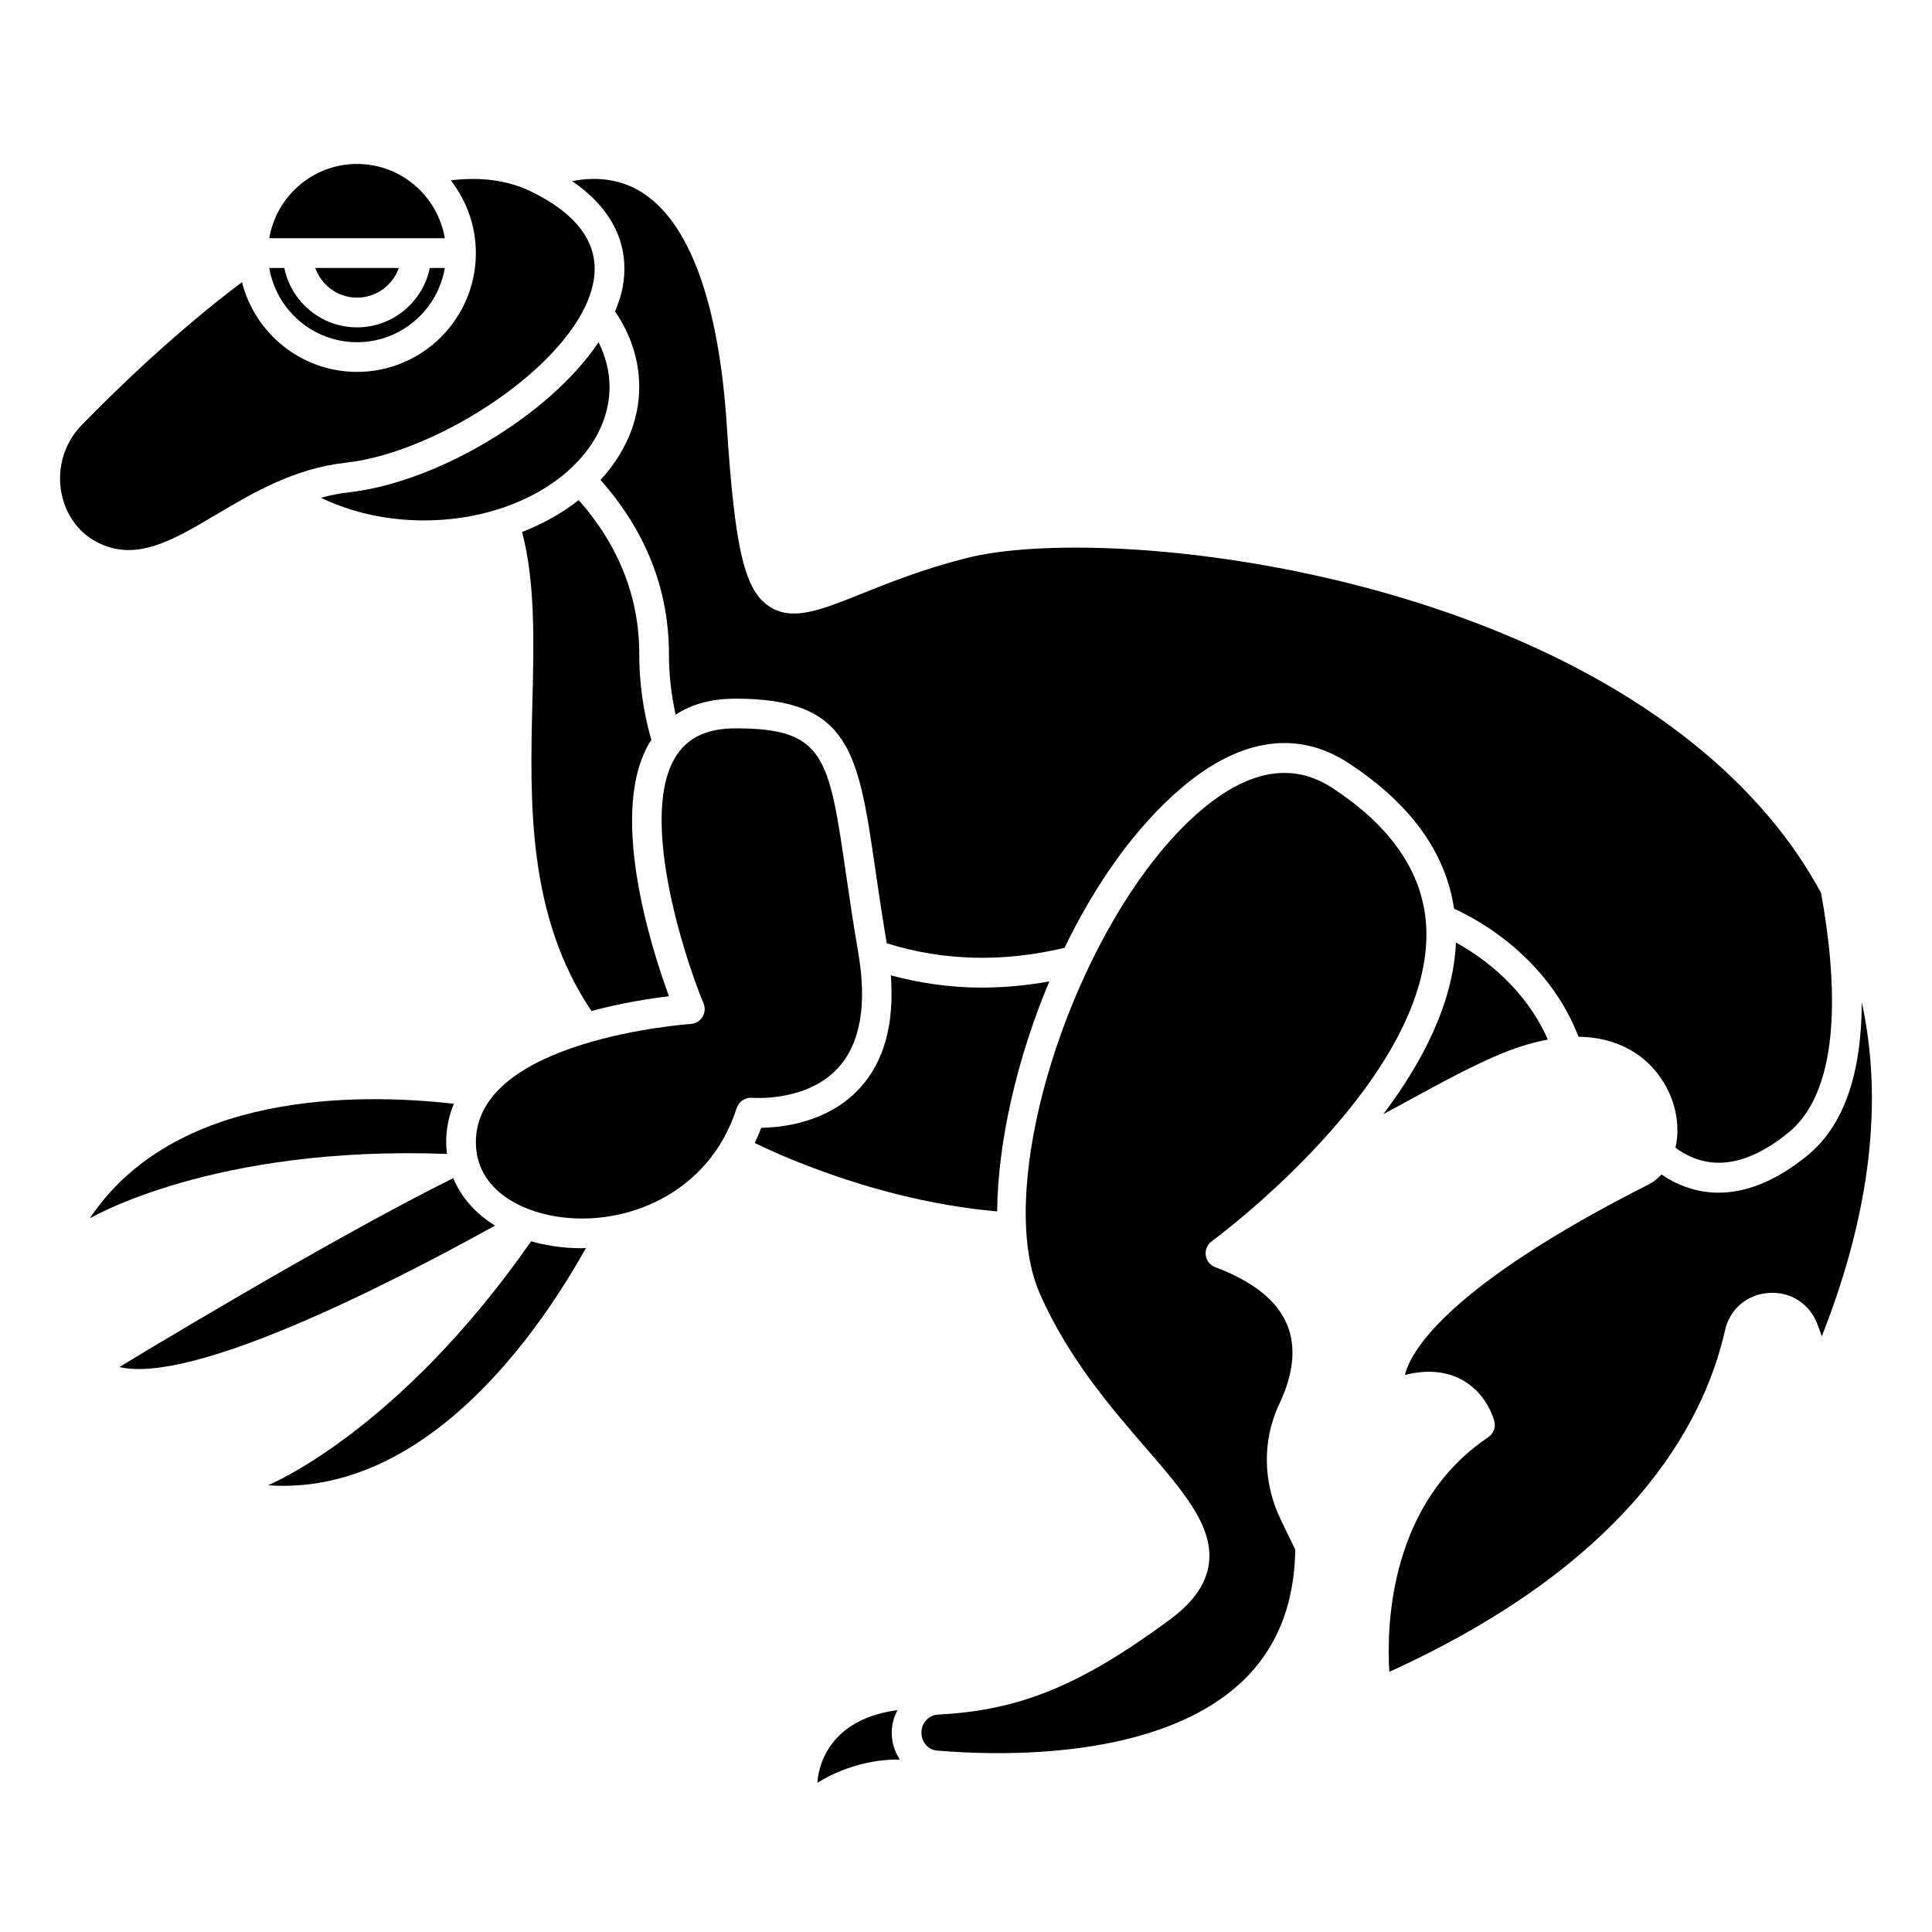
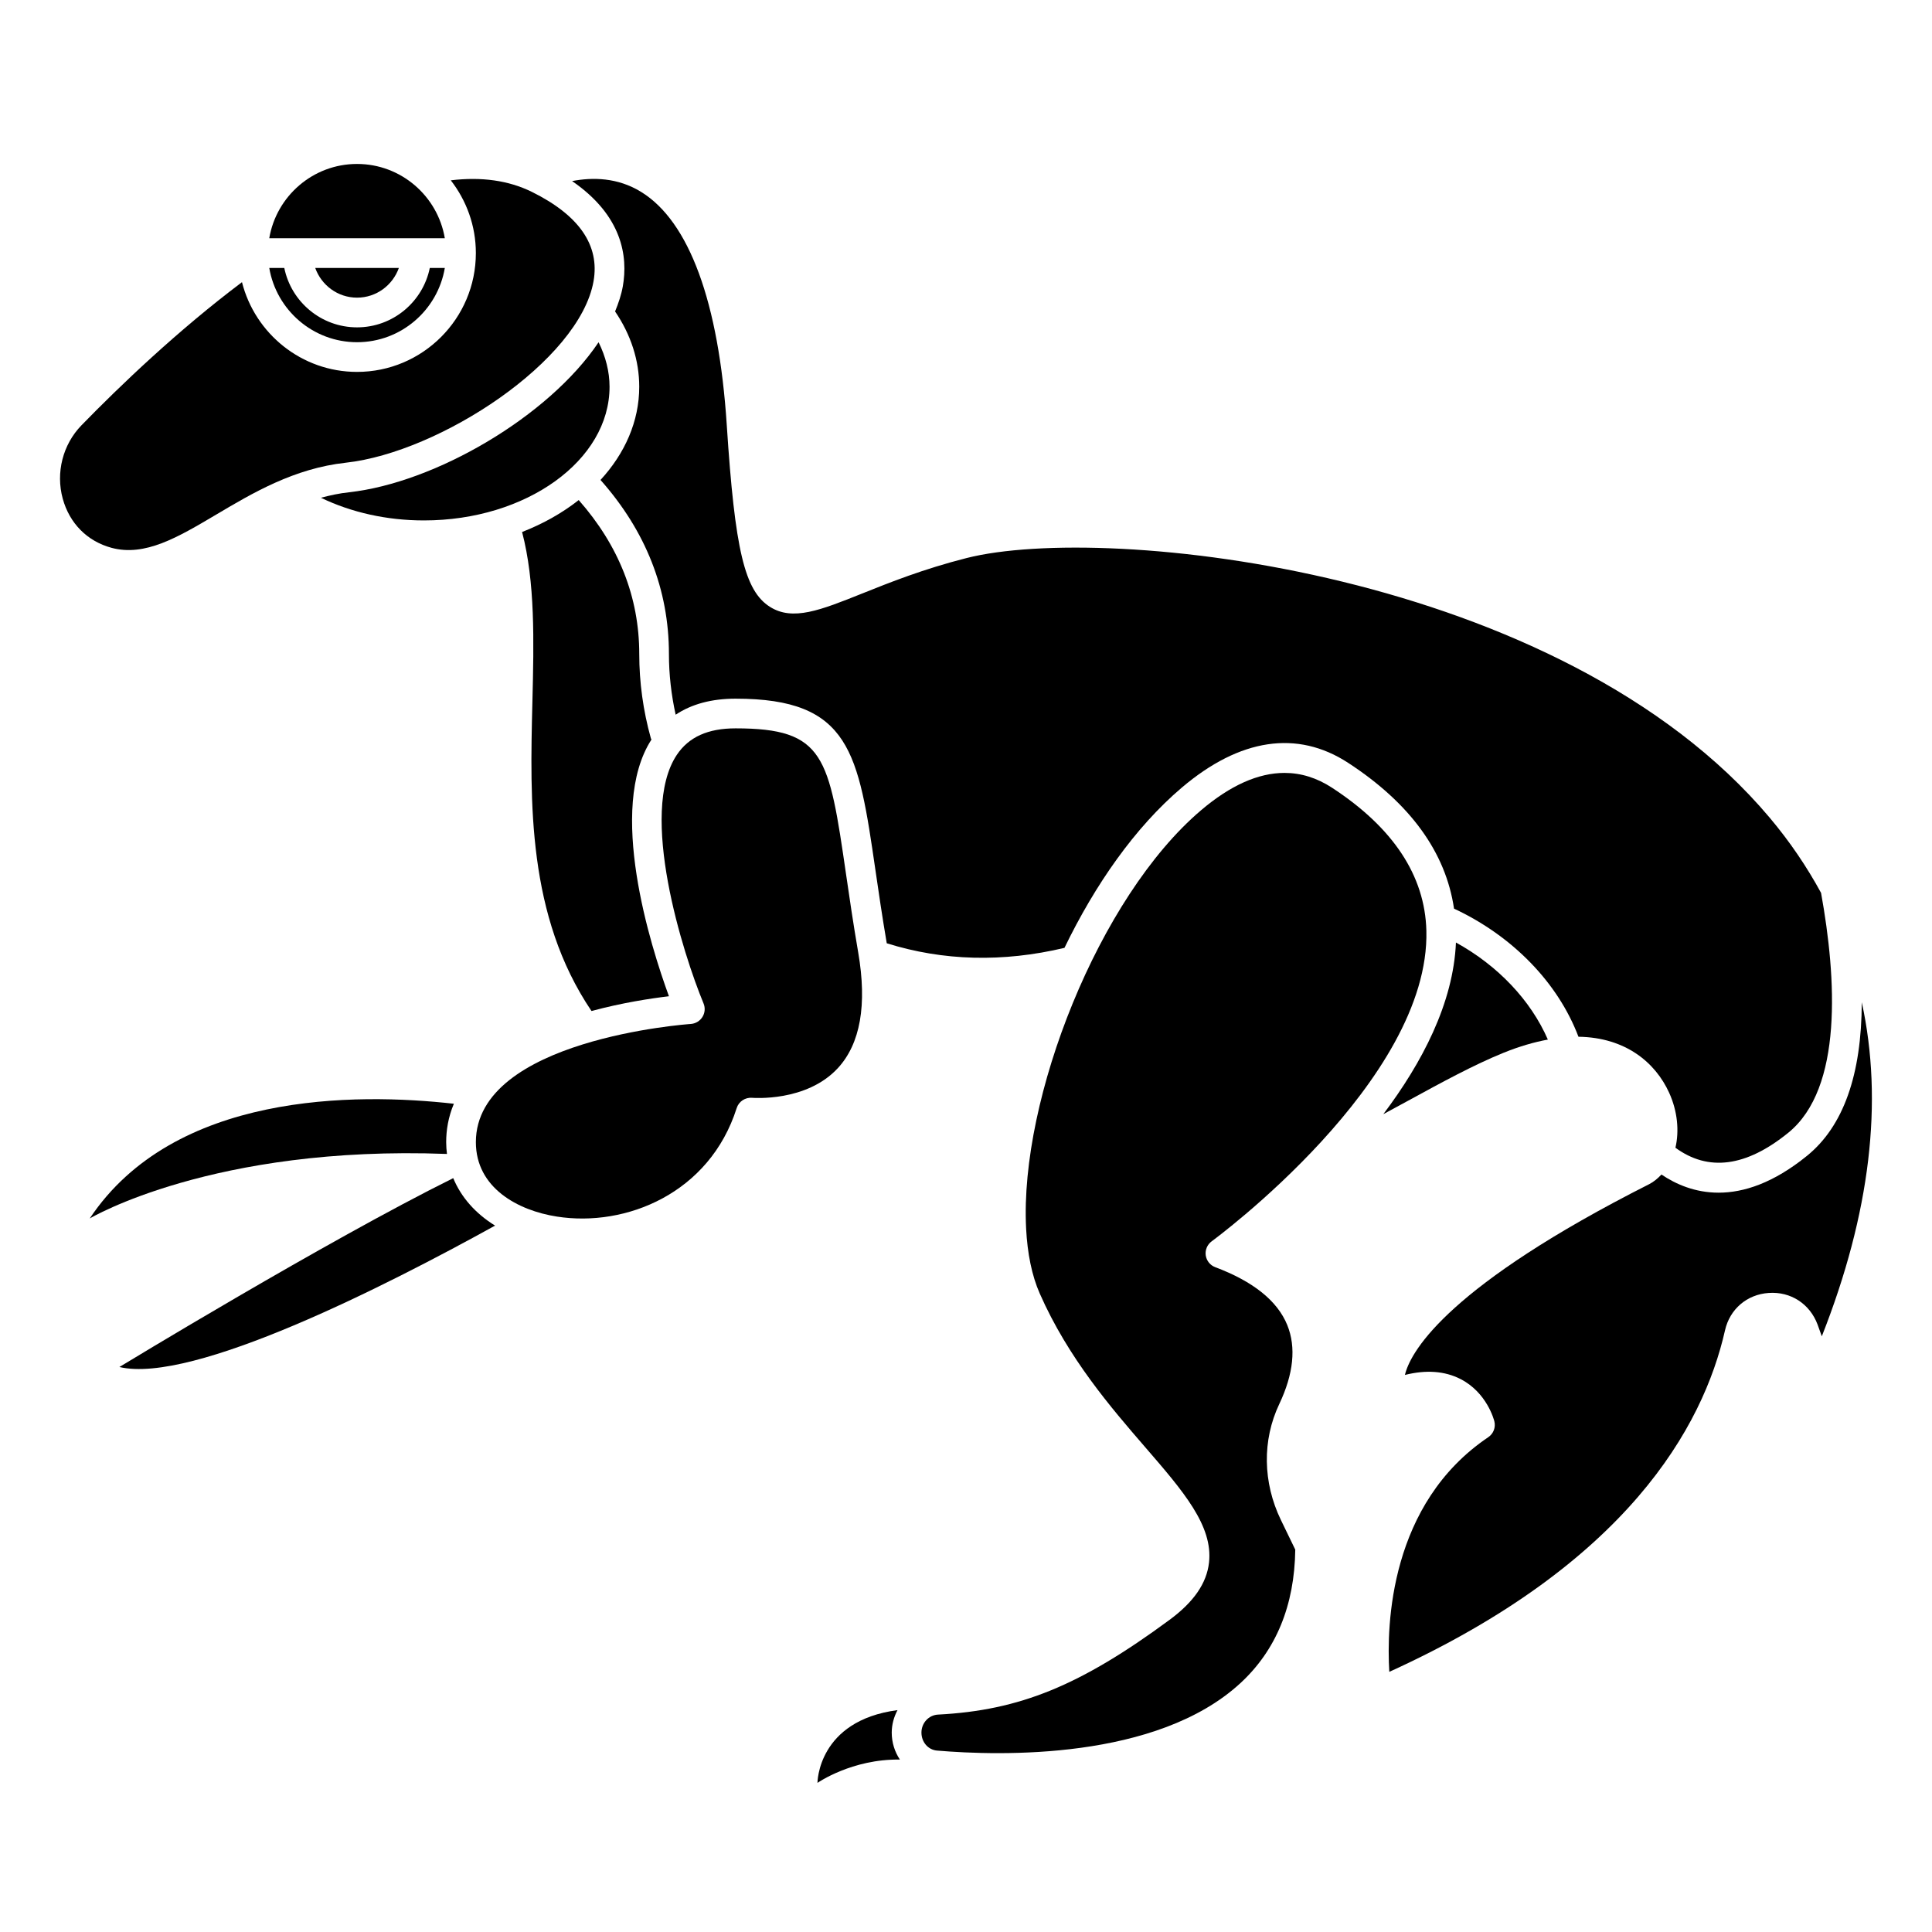
<svg xmlns="http://www.w3.org/2000/svg" fill="#000000" width="800px" height="800px" version="1.1" viewBox="144 144 512 512">
  <g>
    <path d="m264.11 456.22c-33.59 16.652-88.469 50.051-88.469 50.051 19.352 4.609 70.684-21.504 99.559-37.473-5.164-3.184-8.984-7.488-11.09-12.578z" />
    <path d="m238.62 222.88c5.125 0 9.453-3.301 11.082-7.871h-22.164c1.629 4.566 5.957 7.871 11.082 7.871z" />
    <path d="m238.62 187.45c-11.68 0-21.375 8.531-23.262 19.68h46.523c-1.883-11.148-11.582-19.68-23.262-19.68z" />
    <path d="m238.62 234.69c11.68 0 21.375-8.531 23.262-19.68h-3.981c-1.832 8.969-9.777 15.742-19.281 15.742s-17.453-6.773-19.281-15.742h-3.981c1.887 11.148 11.586 19.68 23.262 19.68z" />
    <path d="m302.63 234.7c-13.297 19.797-43.414 37.258-66.125 39.754-2.586 0.285-5.055 0.809-7.449 1.461 8.035 3.887 17.465 6.004 27.281 6.004 27.133 0 49.199-15.891 49.199-35.426 0-4.023-1.039-8.012-2.906-11.793z" />
    <path d="m309.05 219.9c-0.391 2.211-1.141 4.43-2.047 6.641 4.18 6.129 6.402 12.98 6.402 19.953 0 9.18-3.809 17.684-10.262 24.699 11.984 13.523 18.133 29.02 18.133 46.152 0 5.356 0.613 10.742 1.781 16.059 4.227-2.816 9.531-4.25 15.875-4.25 30.449 0 32.523 14.234 37.066 45.418 0.836 5.738 1.781 12.223 3.004 19.406 14.918 4.676 30.75 5.102 47.094 1.215 8.078-16.68 18.613-31.875 31.098-42.473 15.379-13.062 30.617-15.336 44.066-6.57 16.484 10.746 25.879 23.73 28.074 38.645 15.543 7.258 27.566 19.664 32.977 33.953 12.512 0.176 20.418 6.871 24.039 14.852 2.227 4.91 2.691 10.125 1.66 14.559 8.688 6.371 18.723 5.117 29.914-3.977 14.52-11.793 12.781-40.918 8.68-63.555-3.773-6.941-8.293-13.617-13.656-19.98-55.312-65.637-175.72-78.133-212.75-68.77-11.461 2.898-20.492 6.516-27.746 9.422-11.047 4.422-18.348 7.336-24.387 3.531-6.734-4.242-9.305-15.051-11.461-48.184-2.121-32.609-9.973-53.98-22.711-61.801-6.227-3.828-12.859-3.906-18.277-2.859 13.316 9.164 14.836 19.973 13.438 27.914z" />
    <path d="m316.48 339.64c-2.039-7.332-3.07-14.836-3.07-22.297 0-15.09-5.441-28.801-16.047-40.82-4.336 3.41-9.398 6.273-15.004 8.461 3.473 13.277 3.141 28.703 2.734 44.992-0.66 26.621-1.371 56.727 15.66 81.953 8.125-2.191 15.691-3.34 20.523-3.914-4.867-13.297-16.441-49.758-4.633-68.02-0.047-0.125-0.129-0.227-0.164-0.355z" />
    <path d="m201.28 280.38c9.684-5.742 20.66-12.254 34.363-13.758 24.914-2.734 61.93-27.012 65.652-48.094 1.68-9.516-3.816-17.484-16.348-23.676-6.164-3.043-13.379-4.043-21.484-3.062 4.148 5.34 6.644 12.02 6.644 19.281 0 17.363-14.125 31.488-31.488 31.488-14.695 0-27.039-10.141-30.492-23.781-16.996 12.781-32.359 27.48-42.523 37.918-4.965 5.098-6.867 12.547-4.981 19.449 1.793 6.551 6.504 11.297 12.914 13.027 8.871 2.406 17.613-2.785 27.742-8.793z" />
-     <path d="m422.08 404.08c-6.039 1.094-12.008 1.641-17.898 1.641-8.219 0-16.262-1.125-24.109-3.254 0.988 12.863-1.77 22.957-8.324 30.016-8.363 9.008-20.359 10.316-26.008 10.391-0.531 1.391-1.109 2.731-1.734 4.031 3.289 1.582 6.684 3.121 10.238 4.559 18.531 7.496 36.672 12.031 54.012 13.578 0.164-18.074 5.106-40.215 13.824-60.961z" />
+     <path d="m422.08 404.08z" />
    <path d="m465.12 472.95c0.578-0.422 57.895-42.551 56.883-82.312-0.371-14.562-8.793-27.312-25.027-37.895-4.008-2.609-8.203-3.914-12.57-3.914-6.953 0-14.348 3.297-22.105 9.887-27.152 23.062-48.098 76.438-46.375 110.74 0 0.031 0.016 0.059 0.012 0.094 0 0.012-0.008 0.02-0.008 0.031 0.34 6.555 1.5 12.414 3.617 17.219 7.551 17.137 18.883 30.242 27.984 40.766 10.031 11.598 17.961 20.762 16.871 30.52-0.613 5.492-4.039 10.457-10.473 15.199-23.625 17.414-39.676 23.977-61.336 25.098-2.469 0.121-4.402 2.219-4.402 4.769 0 2.519 1.766 4.566 4.113 4.766 16.77 1.426 58.176 2.551 80.355-17.816 9.5-8.727 14.41-20.645 14.598-35.438l-3.797-7.832c-4.82-9.957-4.988-21.16-0.449-30.734 3.797-8.004 4.516-15.051 2.133-20.93-2.594-6.41-9.02-11.574-19.098-15.355-1.359-0.512-2.32-1.723-2.519-3.156-0.188-1.434 0.422-2.859 1.594-3.707z" />
    <path d="m542.55 422.96c4.184-1.691 8.055-2.793 11.648-3.461-4.531-10.398-13.207-19.582-24.359-25.723-0.676 16.066-8.996 31.898-19.246 45.488 2.227-1.199 4.438-2.402 6.613-3.586 8.984-4.906 17.469-9.535 25.344-12.719z" />
    <path d="m366.03 427.08c5.977-6.473 7.793-16.781 5.41-30.648-1.332-7.742-2.34-14.641-3.223-20.727-4.555-31.258-5.637-38.684-29.281-38.684-7.32 0-12.414 2.297-15.574 7.031-10.238 15.332 1.641 52.742 7.086 65.871 0.488 1.172 0.379 2.508-0.297 3.586-0.668 1.074-1.82 1.762-3.086 1.852-0.57 0.031-56.953 4.031-56.953 31.32 0 12.086 11.094 18.117 21.48 19.727 18.25 2.863 40.449-6.144 47.637-28.754 0.562-1.766 2.277-2.887 4.133-2.723 0.121-0.004 14.309 1.195 22.668-7.852z" />
    <path d="m637.39 409.61c-0.051 19.223-4.879 32.863-14.496 40.676-8.953 7.277-16.836 9.785-23.445 9.785-6.234 0-11.336-2.234-15.148-4.809-0.961 1.02-2.016 1.93-3.273 2.566-52.926 26.77-62.777 43.84-64.551 49.938-0.062 0.211-0.113 0.414-0.16 0.609 5.621-1.41 10.555-1.043 14.719 1.078 7.035 3.59 8.91 10.906 8.984 11.215 0.398 1.605-0.246 3.285-1.621 4.207-26.125 17.617-26.977 49.691-26.219 62.18 62.949-28.645 83.164-64.863 88.961-90.488 1.273-5.637 5.816-9.527 11.574-9.922 5.828-0.422 10.902 2.887 12.953 8.355 0.402 1.07 0.781 2.125 1.129 3.137 12.871-32.633 16.344-62.203 10.594-88.527z" />
-     <path d="m290.37 474.19c-1.961-0.305-3.824-0.727-5.621-1.234-35.336 50.695-69.738 64.664-69.738 64.664 42.059 2.941 71.953-40.82 84.27-62.879-0.344 0.008-0.668 0.059-1.012 0.059-2.66 0-5.32-0.207-7.898-0.609z" />
    <path d="m262.45 449.81c-0.125-1.023-0.207-2.062-0.207-3.129 0-3.133 0.535-6.609 2.039-10.176-26.051-2.93-74.148-3.129-96.504 30.402 0 0 32.594-19.453 94.672-17.098z" />
    <path d="m381.85 597.2c-21.211 2.793-21.211 19.281-21.211 19.281s9.168-6.383 21.844-6.172c-1.355-2.035-2.164-4.484-2.164-7.148 0.004-2.164 0.586-4.176 1.531-5.961z" />
  </g>
</svg>